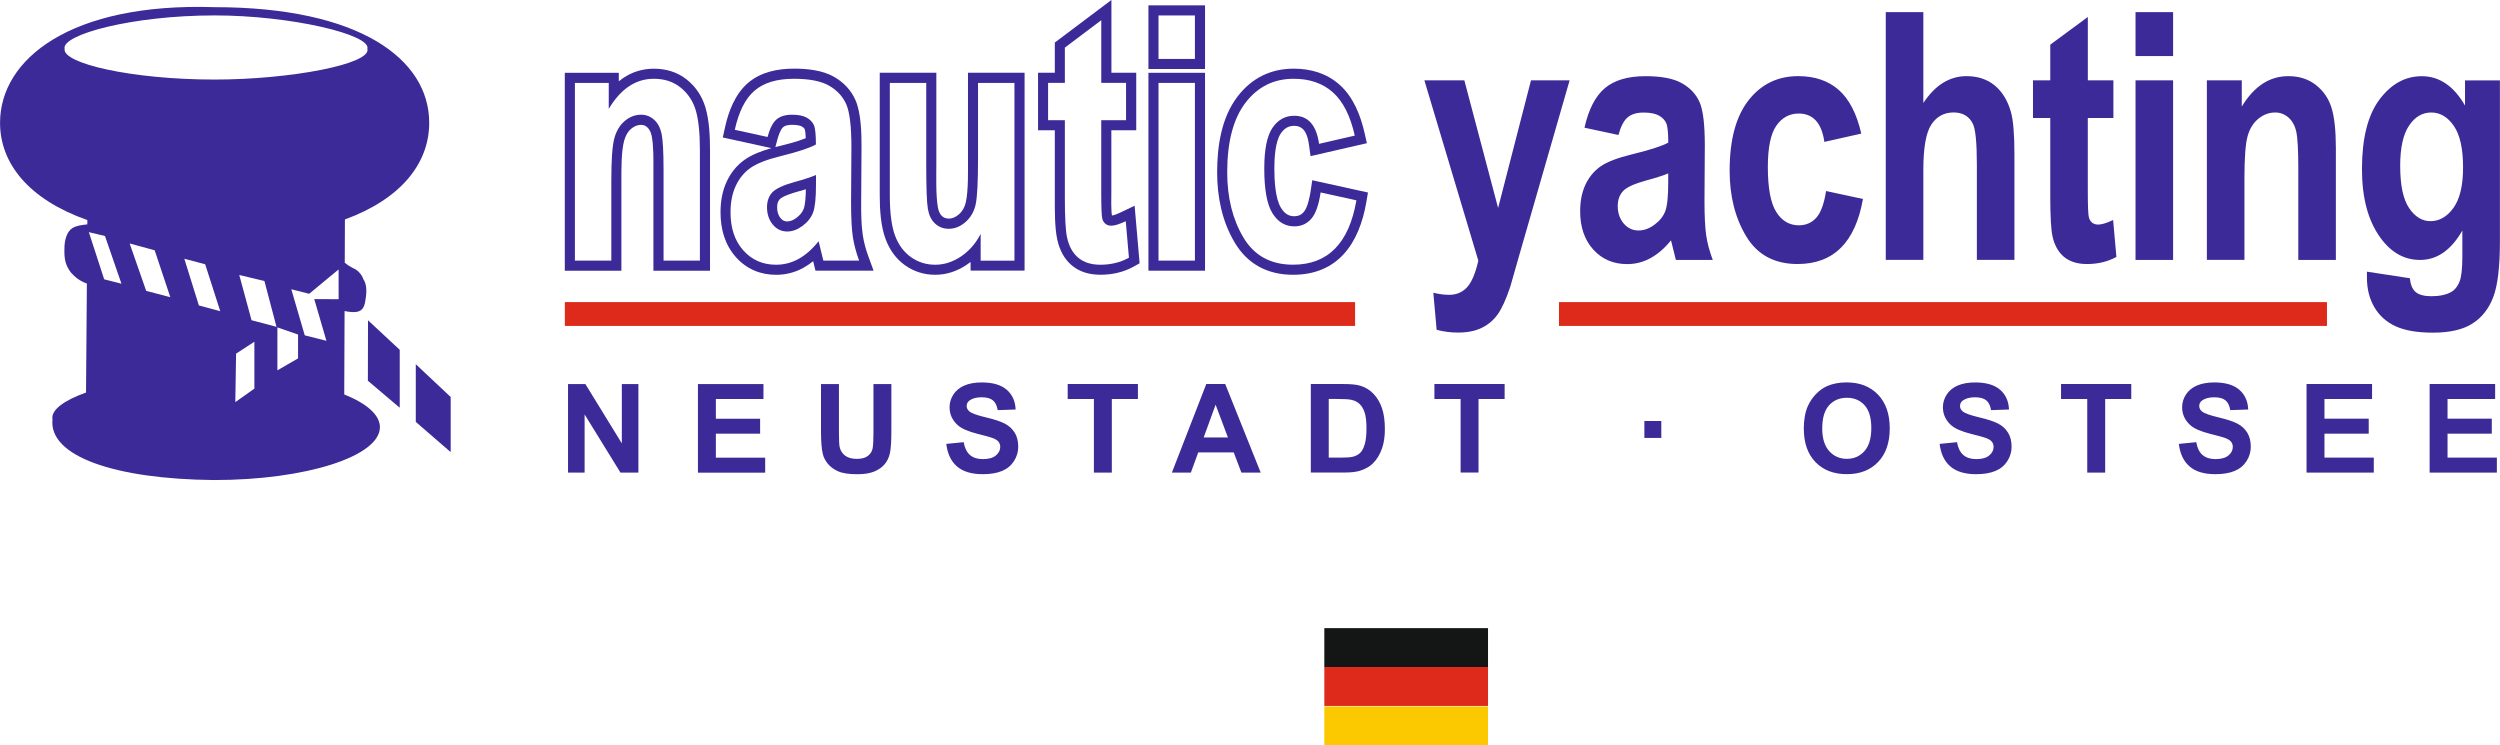
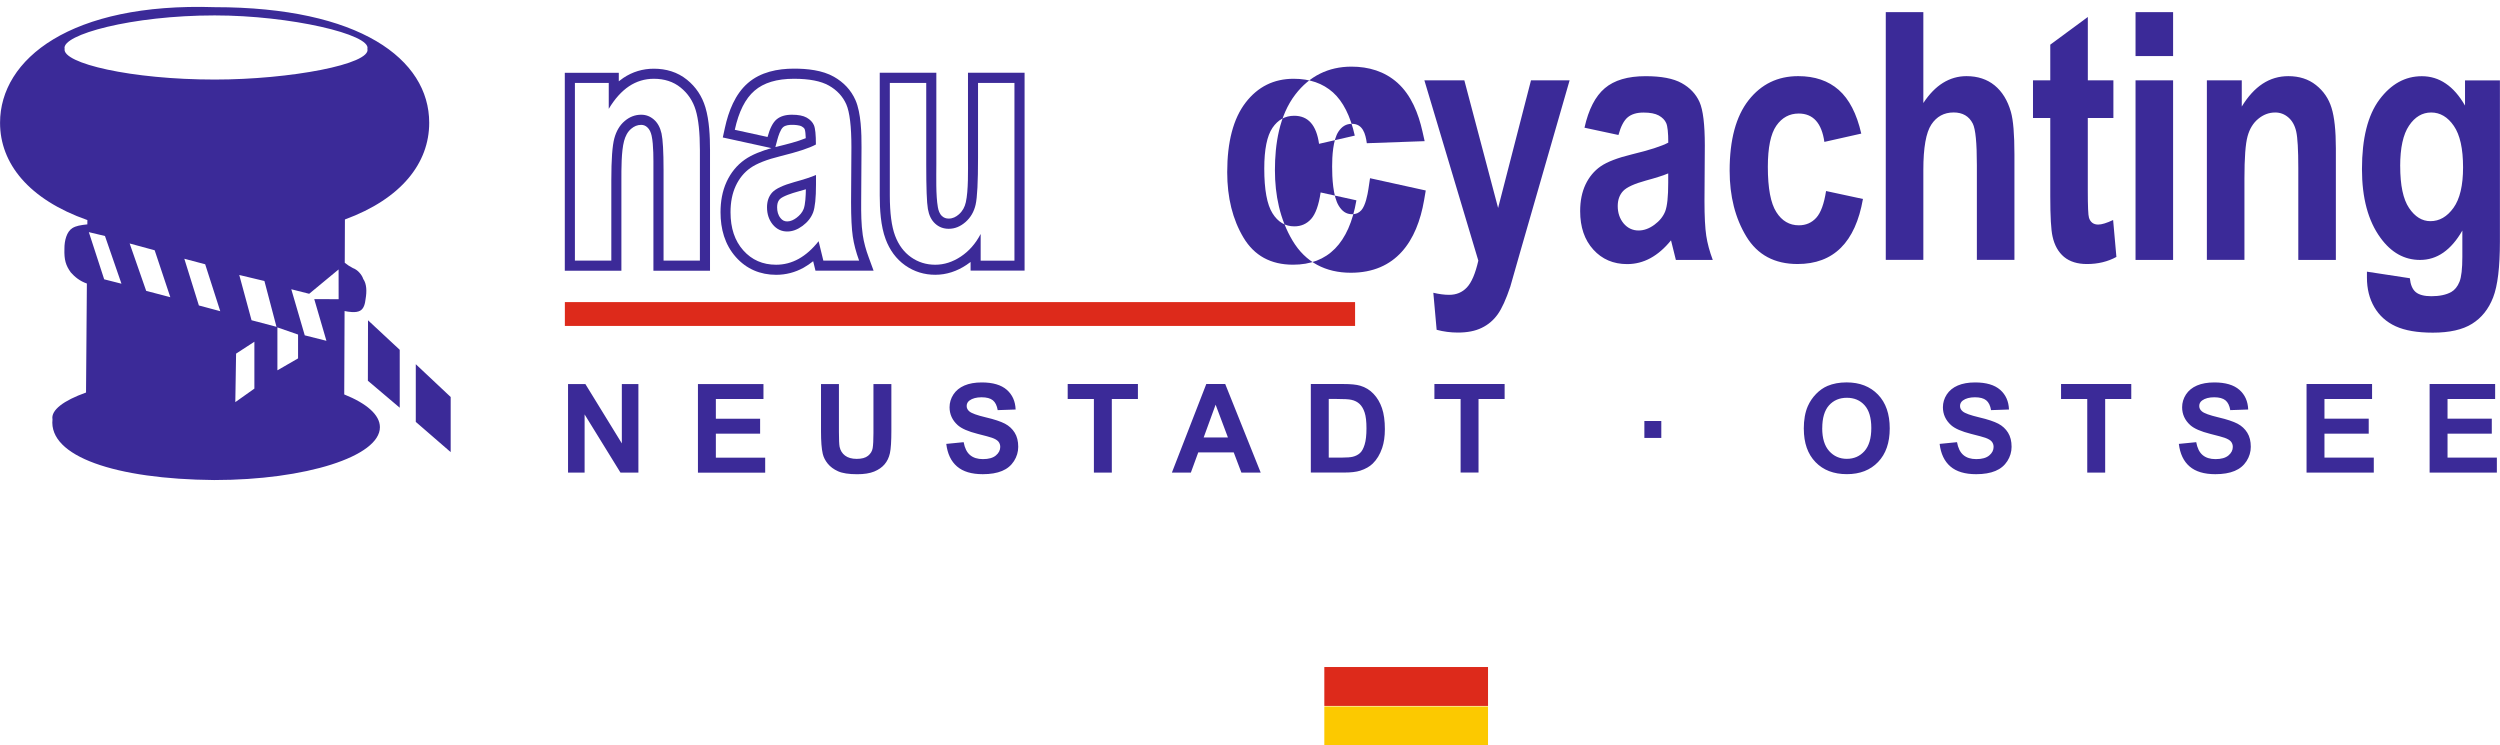
<svg xmlns="http://www.w3.org/2000/svg" xml:space="preserve" width="36.122mm" height="10.77mm" version="1.1" style="shape-rendering:geometricPrecision; text-rendering:geometricPrecision; image-rendering:optimizeQuality; fill-rule:evenodd; clip-rule:evenodd" viewBox="0 0 739.38 220.46">
  <defs>
    <style type="text/css">
   
    .fil4 {fill:#141515}
    .fil0 {fill:#3B2A98}
    .fil3 {fill:#3C2A98}
    .fil1 {fill:#DD2A1B}
    .fil5 {fill:#FCC900}
    .fil2 {fill:#3B2A98;fill-rule:nonzero}
   
  </style>
  </defs>
  <g id="Ebene_x0020_1">
    <g id="_1943901933568">
      <g>
        <path class="fil0" d="M82.03 109.53l0 -12.7 6.11 2.12 0 7.05 -6.11 3.53zm-12.32 1.31l0.1 -6.25 5.41 -3.52 0 10.1 0 3.77 -5.64 4 0.13 -8.09zm-38.91 -28.22l-4.54 -13.96 4.77 1.14 4.88 14.11 -5.11 -1.3zm28 7.71l-4.3 -13.8 6.17 1.63 4.46 13.88 -6.33 -1.7zm15.58 4.38l-3.63 -13.38 7.44 1.78 3.57 13.55 -7.39 -1.95zm-31.16 -8.68l-4.89 -14.02 7.4 2.01 4.63 13.88 -7.14 -1.87zm65.57 26.58l0.04 -17.88 9.38 8.73 0 17.13 -9.42 -7.98zm14.17 12.17l0 -17.06 10.32 9.7 0 16.3 -10.32 -8.94zm-30.03 -36.31l3.6 12.33 -6.41 -1.62 -3.98 -13.63 5.29 1.34 8.7 -7.2 0.01 8.8 -7.22 -0.02zm15.72 -74.03c1.23,4.51 -22.79,9.09 -45.18,9.09 -24.65,0 -45.15,-4.81 -44.37,-9.09 -1.02,-4.16 19.85,-9.88 44.37,-9.88 22.39,0 46.32,5.64 45.18,9.88zm-6.7 63.26l0.05 -12.79c16.74,-6.14 24.93,-16.7 24.93,-28.59 0,-18.89 -20.68,-34.2 -63.46,-34.2 -42.55,-1.39 -63.47,15.31 -63.47,34.2 0,12.07 8.55,22.69 25.83,28.77l-0.01 1.27c-2.01,0.22 -3.34,0.43 -4.43,1.11 -1.68,1.04 -2.37,3.7 -2.35,6.11 -0.1,3.31 0.4,4.91 1.88,6.98 1.21,1.38 2.69,2.57 4.76,3.3l-0.25 32.24c-6.64,2.36 -10.42,5.21 -9.92,7.94 -1.18,10.94 18.57,17.68 47.83,17.94 27.07,0 49.01,-7 49.01,-15.63 0,-3.66 -3.94,-7.03 -10.55,-9.69l0.1 -24.67c1.1,0.24 3.33,0.62 4.58,-0.08 1.13,-0.61 1.48,-2.07 1.64,-3.52 0.38,-2.22 0.33,-4.42 -0.7,-5.88 -0.42,-1.33 -1.75,-2.77 -3.04,-3.21 -0.96,-0.5 -1.72,-0.99 -2.43,-1.59z" />
        <polygon class="fil1" points="167.05,96.4 167.05,89.35 400.77,89.35 400.77,96.4 " />
-         <polygon class="fil1" points="461.08,96.4 461.08,89.35 688.22,89.35 688.22,96.4 " />
      </g>
      <g>
        <path class="fil2" d="M421.26 23.75l11.82 0 9.99 37.76 9.73 -37.76 11.42 0 -14.72 51.12 -2.83 9.93c-1.25,3.72 -2.49,6.45 -3.72,8.17 -1.25,1.74 -2.8,3.07 -4.72,3.99 -1.9,0.94 -4.26,1.4 -7.05,1.4 -2.15,0 -4.24,-0.27 -6.29,-0.82l-0.98 -10.95c1.74,0.41 3.29,0.61 4.69,0.61 2.11,0 3.87,-0.73 5.23,-2.18 1.38,-1.45 2.51,-4.09 3.39,-7.93l-15.96 -53.34zm57.39 16.17l-10.03 -2.15c1.21,-5.42 3.21,-9.31 6.01,-11.68 2.79,-2.37 6.8,-3.56 12.05,-3.56 4.67,0 8.23,0.68 10.68,2.05 2.46,1.36 4.21,3.22 5.28,5.58 1.05,2.35 1.57,6.64 1.57,12.84l-0.1 16.41c0,4.61 0.18,8.03 0.52,10.29 0.34,2.25 0.98,4.64 1.93,7.18l-10.91 0 -1.44 -5.8c-1.89,2.34 -3.92,4.09 -6.08,5.27 -2.16,1.18 -4.46,1.76 -6.9,1.76 -4.06,0 -7.41,-1.43 -9.99,-4.28 -2.61,-2.87 -3.9,-6.65 -3.9,-11.39 0,-3.02 0.53,-5.63 1.59,-7.88 1.07,-2.24 2.56,-4.03 4.47,-5.36 1.93,-1.33 5.01,-2.52 9.26,-3.55 5.13,-1.24 8.72,-2.39 10.74,-3.46 0,-2.93 -0.2,-4.86 -0.61,-5.78 -0.39,-0.9 -1.13,-1.65 -2.19,-2.25 -1.07,-0.58 -2.57,-0.87 -4.52,-0.87 -1.98,0 -3.54,0.46 -4.67,1.4 -1.13,0.94 -2.05,2.68 -2.75,5.25zm14.75 11.36c-1.41,0.6 -3.62,1.31 -6.61,2.12 -3.44,0.94 -5.69,1.98 -6.75,3.1 -1.06,1.14 -1.59,2.63 -1.59,4.44 0,2.03 0.59,3.75 1.75,5.15 1.18,1.38 2.65,2.08 4.42,2.08 1.57,0 3.13,-0.56 4.67,-1.69 1.54,-1.13 2.61,-2.46 3.21,-3.99 0.59,-1.54 0.88,-4.33 0.88,-8.39l0 -2.81zm57.09 -11.77l-10.92 2.46c-0.8,-5.59 -3.33,-8.39 -7.59,-8.39 -2.74,0 -4.95,1.2 -6.62,3.6 -1.67,2.41 -2.51,6.46 -2.51,12.18 0,6.31 0.84,10.76 2.51,13.37 1.65,2.61 3.88,3.91 6.67,3.91 2.08,0 3.8,-0.75 5.15,-2.24 1.34,-1.48 2.31,-4.13 2.89,-7.9l10.91 2.35c-2.25,12.83 -8.69,19.24 -19.34,19.24 -6.8,0 -11.85,-2.71 -15.14,-8.12 -3.29,-5.41 -4.95,-11.9 -4.95,-19.51 0,-9.11 1.87,-16.05 5.6,-20.81 3.74,-4.76 8.62,-7.13 14.68,-7.13 4.9,0 8.9,1.36 11.99,4.08 3.08,2.71 5.31,7.01 6.66,12.91zm18.35 -35.92l0 26.88c1.75,-2.66 3.7,-4.66 5.82,-5.97 2.13,-1.31 4.44,-1.98 6.93,-1.98 3.33,0 6.11,0.92 8.34,2.74 2.24,1.84 3.83,4.44 4.8,7.81 0.71,2.47 1.05,6.67 1.05,12.6l0 31.18 -11.11 0 0 -28.07c0,-6.52 -0.39,-10.58 -1.2,-12.21 -1.11,-2.2 -3,-3.31 -5.67,-3.31 -2.83,0 -5.03,1.2 -6.6,3.58 -1.57,2.39 -2.36,6.84 -2.36,13.39l0 26.63 -11.11 0 0 -73.28 11.11 0zm56.21 20.16l0 11.15 -7.57 0 0 21.44c0,4.66 0.11,7.33 0.35,8.07 0.44,1.35 1.36,2.01 2.73,2.01 1.02,0 2.49,-0.44 4.41,-1.35l0.97 10.92c-2.56,1.4 -5.46,2.1 -8.7,2.1 -2.82,0 -5.08,-0.7 -6.78,-2.1 -1.69,-1.42 -2.84,-3.43 -3.41,-6.07 -0.44,-1.93 -0.67,-5.87 -0.67,-11.82l0 -23.2 -5.11 0 0 -11.15 5.11 0 0 -10.54 11.11 -8.19 0 18.73 7.57 0zm6.55 -7.16l0 -13 11.11 0 0 13 -11.11 0zm0 60.28l0 -53.11 11.11 0 0 53.11 -11.11 0zm59.25 0l-11.11 0 0 -27.14c0,-5.42 -0.21,-9.06 -0.62,-10.85 -0.41,-1.81 -1.2,-3.19 -2.33,-4.16 -1.13,-0.97 -2.43,-1.45 -3.87,-1.45 -1.85,0 -3.52,0.63 -5.03,1.88 -1.51,1.24 -2.56,2.98 -3.16,5.18 -0.61,2.2 -0.92,6.35 -0.92,12.45l0 24.08 -11.11 0 0 -53.11 10.32 0 0 7.76c1.82,-2.98 3.88,-5.24 6.16,-6.74 2.29,-1.5 4.82,-2.25 7.6,-2.25 3.23,0 5.96,0.87 8.18,2.63 2.23,1.76 3.77,4.01 4.61,6.75 0.85,2.74 1.28,6.74 1.28,11.94l0 33.02zm9.2 3.48l12.68 1.94c0.2,1.93 0.77,3.29 1.75,4.11 0.97,0.8 2.51,1.21 4.61,1.21 2.42,0 4.37,-0.41 5.88,-1.24 1.05,-0.61 1.87,-1.6 2.44,-3.02 0.57,-1.4 0.85,-3.87 0.85,-7.4l0 -7.76c-1.66,2.9 -3.54,5.07 -5.62,6.52 -2.07,1.45 -4.38,2.17 -6.9,2.17 -4.64,0 -8.54,-2.18 -11.7,-6.55 -3.66,-5.01 -5.47,-11.79 -5.47,-20.32 0,-9.07 1.72,-15.93 5.16,-20.55 3.46,-4.62 7.62,-6.92 12.54,-6.92 2.59,0 4.95,0.72 7.08,2.17 2.13,1.43 4.03,3.61 5.7,6.52l0 -7.45 10.32 0 0 47.62c0,7.62 -0.67,13.15 -2.02,16.6 -1.34,3.43 -3.41,6.02 -6.21,7.76 -2.8,1.76 -6.67,2.63 -11.63,2.63 -4.57,0 -8.23,-0.63 -10.98,-1.89 -2.75,-1.26 -4.85,-3.16 -6.31,-5.66 -1.46,-2.51 -2.18,-5.42 -2.18,-8.72l0 -1.74zm9.83 -31.21c0,5.66 0.87,9.79 2.62,12.38 1.74,2.59 3.85,3.89 6.31,3.89 2.67,0 4.94,-1.31 6.83,-3.94 1.89,-2.63 2.83,-6.62 2.83,-11.97 0,-5.53 -0.9,-9.6 -2.72,-12.25 -1.8,-2.64 -4.05,-3.98 -6.71,-3.98 -2.62,0 -4.82,1.3 -6.55,3.89 -1.75,2.59 -2.62,6.58 -2.62,11.97z" />
        <path class="fil2" d="M167.99 139.78l0 -26.19 5.13 0 10.78 17.55 0 -17.55 4.9 0 0 26.19 -5.3 0 -10.61 -17.21 0 17.21 -4.9 0zm38.42 0l0 -26.19 19.38 0 0 4.43 -14.08 0 0 5.82 13.09 0 0 4.43 -13.09 0 0 7.09 14.59 0 0 4.43 -19.9 0zm36.4 -26.19l5.3 0 0 14.19c0,2.26 0.07,3.71 0.2,4.38 0.23,1.07 0.76,1.94 1.6,2.58 0.85,0.65 2,0.98 3.46,0.98 1.48,0 2.6,-0.3 3.36,-0.92 0.76,-0.62 1.21,-1.37 1.36,-2.26 0.15,-0.9 0.23,-2.38 0.23,-4.45l0 -14.49 5.3 0 0 13.77c0,3.14 -0.14,5.37 -0.43,6.67 -0.29,1.3 -0.81,2.39 -1.58,3.29 -0.76,0.9 -1.78,1.6 -3.06,2.13 -1.29,0.53 -2.96,0.8 -5.02,0.8 -2.49,0 -4.38,-0.29 -5.67,-0.87 -1.29,-0.58 -2.3,-1.33 -3.05,-2.25 -0.75,-0.93 -1.24,-1.89 -1.48,-2.91 -0.35,-1.5 -0.52,-3.72 -0.52,-6.65l0 -13.98zm37.03 17.7l5.16 -0.51c0.31,1.73 0.93,2.99 1.88,3.8 0.95,0.81 2.22,1.21 3.82,1.21 1.69,0 2.97,-0.36 3.83,-1.08 0.86,-0.72 1.29,-1.56 1.29,-2.52 0,-0.62 -0.18,-1.14 -0.54,-1.58 -0.36,-0.43 -0.99,-0.81 -1.9,-1.13 -0.61,-0.22 -2.02,-0.6 -4.21,-1.15 -2.82,-0.71 -4.8,-1.57 -5.94,-2.6 -1.6,-1.45 -2.4,-3.21 -2.4,-5.29 0,-1.33 0.38,-2.59 1.13,-3.76 0.76,-1.16 1.84,-2.05 3.26,-2.66 1.42,-0.61 3.13,-0.91 5.14,-0.91 3.27,0 5.74,0.73 7.4,2.18 1.66,1.46 2.52,3.4 2.61,5.83l-5.3 0.18c-0.23,-1.35 -0.71,-2.32 -1.44,-2.91 -0.74,-0.59 -1.85,-0.89 -3.32,-0.89 -1.52,0 -2.72,0.32 -3.58,0.95 -0.55,0.41 -0.84,0.95 -0.84,1.63 0,0.62 0.26,1.15 0.79,1.59 0.66,0.57 2.28,1.15 4.84,1.76 2.57,0.6 4.46,1.24 5.69,1.88 1.23,0.65 2.19,1.54 2.89,2.67 0.7,1.13 1.04,2.52 1.04,4.17 0,1.5 -0.42,2.91 -1.25,4.22 -0.84,1.31 -2.01,2.29 -3.53,2.92 -1.52,0.64 -3.43,0.96 -5.7,0.96 -3.31,0 -5.85,-0.76 -7.62,-2.29 -1.77,-1.52 -2.83,-3.75 -3.18,-6.67zm43.68 8.48l0 -21.76 -7.75 0 0 -4.43 20.77 0 0 4.43 -7.72 0 0 21.76 -5.3 0zm49.33 0l-5.71 0 -2.26 -5.96 -10.5 0 -2.18 5.96 -5.61 0 10.17 -26.19 5.6 0 10.49 26.19zm-9.69 -10.39l-3.64 -9.69 -3.53 9.69 7.17 0zm24.52 -15.8l9.64 0c2.18,0 3.83,0.16 4.97,0.5 1.53,0.45 2.85,1.25 3.94,2.41 1.1,1.15 1.93,2.57 2.5,4.24 0.57,1.67 0.85,3.74 0.85,6.19 0,2.16 -0.27,4.01 -0.8,5.57 -0.65,1.91 -1.58,3.45 -2.8,4.63 -0.91,0.89 -2.15,1.59 -3.7,2.09 -1.16,0.37 -2.72,0.55 -4.67,0.55l-9.93 0 0 -26.19zm5.3 4.43l0 17.33 3.93 0c1.47,0 2.53,-0.09 3.18,-0.25 0.86,-0.21 1.57,-0.58 2.13,-1.09 0.57,-0.51 1.02,-1.35 1.38,-2.52 0.36,-1.17 0.54,-2.77 0.54,-4.8 0,-2.02 -0.18,-3.57 -0.54,-4.66 -0.35,-1.08 -0.85,-1.93 -1.49,-2.54 -0.64,-0.6 -1.45,-1.02 -2.44,-1.23 -0.73,-0.17 -2.18,-0.25 -4.32,-0.25l-2.37 0zm39 21.76l0 -21.76 -7.75 0 0 -4.43 20.77 0 0 4.43 -7.72 0 0 21.76 -5.3 0zm54.35 -10.24l0 -5.01 5.01 0 0 5.01 -5.01 0zm47.15 -2.69c0,-2.67 0.4,-4.91 1.2,-6.73 0.59,-1.33 1.41,-2.54 2.44,-3.6 1.03,-1.06 2.16,-1.85 3.38,-2.37 1.63,-0.69 3.52,-1.04 5.65,-1.04 3.86,0 6.95,1.2 9.27,3.6 2.32,2.4 3.48,5.74 3.48,10.01 0,4.24 -1.15,7.55 -3.45,9.94 -2.3,2.4 -5.38,3.59 -9.22,3.59 -3.9,0 -7,-1.19 -9.29,-3.57 -2.3,-2.38 -3.45,-5.66 -3.45,-9.84zm5.45 -0.18c0,2.97 0.69,5.22 2.06,6.75 1.37,1.53 3.12,2.3 5.22,2.3 2.12,0 3.85,-0.76 5.21,-2.28 1.35,-1.52 2.03,-3.8 2.03,-6.84 0,-3.01 -0.66,-5.25 -1.98,-6.72 -1.32,-1.48 -3.07,-2.22 -5.25,-2.22 -2.18,0 -3.94,0.75 -5.28,2.24 -1.33,1.5 -2,3.75 -2,6.77zm34.71 4.63l5.16 -0.51c0.31,1.73 0.93,2.99 1.88,3.8 0.95,0.81 2.22,1.21 3.82,1.21 1.69,0 2.97,-0.36 3.83,-1.08 0.86,-0.72 1.29,-1.56 1.29,-2.52 0,-0.62 -0.18,-1.14 -0.54,-1.58 -0.36,-0.43 -0.99,-0.81 -1.9,-1.13 -0.61,-0.22 -2.02,-0.6 -4.21,-1.15 -2.82,-0.71 -4.8,-1.57 -5.94,-2.6 -1.6,-1.45 -2.4,-3.21 -2.4,-5.29 0,-1.33 0.38,-2.59 1.13,-3.76 0.76,-1.16 1.84,-2.05 3.26,-2.66 1.42,-0.61 3.13,-0.91 5.14,-0.91 3.27,0 5.74,0.73 7.4,2.18 1.66,1.46 2.52,3.4 2.61,5.83l-5.3 0.18c-0.23,-1.35 -0.71,-2.32 -1.44,-2.91 -0.74,-0.59 -1.85,-0.89 -3.32,-0.89 -1.52,0 -2.72,0.32 -3.58,0.95 -0.55,0.41 -0.84,0.95 -0.84,1.63 0,0.62 0.26,1.15 0.79,1.59 0.66,0.57 2.28,1.15 4.84,1.76 2.57,0.6 4.46,1.24 5.69,1.88 1.23,0.65 2.19,1.54 2.89,2.67 0.7,1.13 1.04,2.52 1.04,4.17 0,1.5 -0.42,2.91 -1.25,4.22 -0.84,1.31 -2.01,2.29 -3.53,2.92 -1.52,0.64 -3.43,0.96 -5.7,0.96 -3.31,0 -5.85,-0.76 -7.62,-2.29 -1.77,-1.52 -2.83,-3.75 -3.18,-6.67zm43.68 8.48l0 -21.76 -7.75 0 0 -4.43 20.77 0 0 4.43 -7.72 0 0 21.76 -5.3 0zm27.07 -8.48l5.16 -0.51c0.31,1.73 0.93,2.99 1.88,3.8 0.95,0.81 2.22,1.21 3.82,1.21 1.69,0 2.97,-0.36 3.83,-1.08 0.86,-0.72 1.29,-1.56 1.29,-2.52 0,-0.62 -0.18,-1.14 -0.54,-1.58 -0.36,-0.43 -0.99,-0.81 -1.9,-1.13 -0.61,-0.22 -2.02,-0.6 -4.21,-1.15 -2.82,-0.71 -4.8,-1.57 -5.94,-2.6 -1.6,-1.45 -2.4,-3.21 -2.4,-5.29 0,-1.33 0.38,-2.59 1.13,-3.76 0.76,-1.16 1.84,-2.05 3.26,-2.66 1.42,-0.61 3.13,-0.91 5.14,-0.91 3.27,0 5.74,0.73 7.4,2.18 1.66,1.46 2.52,3.4 2.61,5.83l-5.3 0.18c-0.23,-1.35 -0.71,-2.32 -1.44,-2.91 -0.74,-0.59 -1.85,-0.89 -3.32,-0.89 -1.52,0 -2.72,0.32 -3.58,0.95 -0.55,0.41 -0.84,0.95 -0.84,1.63 0,0.62 0.26,1.15 0.79,1.59 0.66,0.57 2.28,1.15 4.84,1.76 2.57,0.6 4.46,1.24 5.69,1.88 1.23,0.65 2.19,1.54 2.89,2.67 0.7,1.13 1.04,2.52 1.04,4.17 0,1.5 -0.42,2.91 -1.25,4.22 -0.84,1.31 -2.01,2.29 -3.53,2.92 -1.52,0.64 -3.43,0.96 -5.7,0.96 -3.31,0 -5.85,-0.76 -7.62,-2.29 -1.77,-1.52 -2.83,-3.75 -3.18,-6.67zm37.79 8.48l0 -26.19 19.38 0 0 4.43 -14.08 0 0 5.82 13.09 0 0 4.43 -13.09 0 0 7.09 14.59 0 0 4.43 -19.9 0zm36.4 0l0 -26.19 19.38 0 0 4.43 -14.08 0 0 5.82 13.09 0 0 4.43 -13.09 0 0 7.09 14.59 0 0 4.43 -19.9 0z" />
        <g>
          <path class="fil3" d="M207 77.08l-10.76 0 0 -26.86c0,-5.37 -0.21,-8.96 -0.6,-10.74 -0.4,-1.79 -1.16,-3.16 -2.26,-4.12 -1.1,-0.96 -2.35,-1.43 -3.75,-1.43 -1.8,0 -3.42,0.62 -4.88,1.86 -1.46,1.23 -2.48,2.95 -3.07,5.13 -0.59,2.18 -0.89,6.28 -0.89,12.32l0 23.84 -10.77 0 0 -52.56 10.01 0 0 7.68c1.76,-2.95 3.76,-5.18 5.97,-6.67 2.22,-1.48 4.67,-2.23 7.37,-2.23 3.13,0 5.78,0.86 7.92,2.6 2.16,1.74 3.65,3.97 4.46,6.68 0.82,2.72 1.24,6.67 1.24,11.82l0 32.68zm-23.98 -53.05c0.43,-0.35 0.87,-0.67 1.32,-0.98 2.72,-1.82 5.75,-2.73 9.03,-2.73 3.6,0 6.98,0.98 9.8,3.26 2.65,2.14 4.46,4.89 5.44,8.15 1.17,3.88 1.37,8.65 1.37,12.68l0 35.66 -16.74 0 0 -29.84c0,-2.83 0.08,-7.34 -0.53,-10.09 -0.21,-0.93 -0.58,-1.89 -1.31,-2.52 -0.53,-0.46 -1.08,-0.69 -1.78,-0.69 -1.14,0 -2.08,0.42 -2.95,1.15 -1.11,0.93 -1.74,2.25 -2.11,3.63 -0.83,3.08 -0.79,8.35 -0.79,11.54l0 26.82 -16.74 0 0 -58.53 15.97 0 0 2.5z" />
          <path class="fil3" d="M227.03 40.52l-9.72 -2.13c1.17,-5.37 3.11,-9.22 5.83,-11.56 2.7,-2.35 6.59,-3.53 11.67,-3.53 4.53,0 7.97,0.67 10.35,2.02 2.38,1.35 4.08,3.19 5.12,5.52 1.02,2.33 1.52,6.57 1.52,12.71l-0.1 16.24c0,4.56 0.18,7.95 0.51,10.18 0.33,2.23 0.95,4.59 1.87,7.11l-10.58 0 -1.4 -5.74c-1.82,2.31 -3.79,4.05 -5.89,5.22 -2.1,1.16 -4.32,1.74 -6.69,1.74 -3.94,0 -7.18,-1.42 -9.69,-4.24 -2.53,-2.83 -3.78,-6.58 -3.78,-11.28 0,-2.99 0.51,-5.57 1.54,-7.8 1.03,-2.21 2.48,-3.99 4.34,-5.3 1.87,-1.32 4.86,-2.5 8.97,-3.51 4.97,-1.23 8.45,-2.36 10.4,-3.43 0,-2.9 -0.19,-4.81 -0.59,-5.72 -0.38,-0.89 -1.1,-1.64 -2.13,-2.23 -1.03,-0.58 -2.49,-0.86 -4.38,-0.86 -1.92,0 -3.43,0.46 -4.53,1.38 -1.1,0.93 -1.98,2.65 -2.67,5.2zm14.29 11.24c-1.37,0.59 -3.51,1.3 -6.4,2.09 -3.33,0.93 -5.51,1.96 -6.54,3.07 -1.03,1.13 -1.54,2.6 -1.54,4.39 0,2.01 0.57,3.71 1.7,5.1 1.14,1.37 2.57,2.06 4.29,2.06 1.52,0 3.03,-0.56 4.53,-1.67 1.49,-1.11 2.53,-2.43 3.11,-3.95 0.57,-1.52 0.86,-4.29 0.86,-8.3l0 -2.79zm-2.99 4.22c-0.88,0.26 -1.76,0.51 -2.61,0.75 -1.2,0.33 -4.27,1.27 -5.14,2.22 -0.6,0.65 -0.75,1.51 -0.75,2.37 0,1.17 0.26,2.28 1.02,3.2 0.54,0.66 1.13,0.97 1.98,0.97 1.01,0 1.95,-0.49 2.74,-1.08 0.92,-0.69 1.69,-1.54 2.11,-2.62 0.5,-1.32 0.62,-3.88 0.65,-5.8zm-9.01 -12.48c0.3,-0.08 0.59,-0.15 0.88,-0.22 2.33,-0.58 5.58,-1.37 8.1,-2.41 -0.04,-1.04 -0.12,-2.17 -0.32,-2.66 -0.15,-0.36 -0.53,-0.62 -0.85,-0.81 -0.73,-0.41 -2.11,-0.48 -2.92,-0.48 -0.84,0 -1.93,0.11 -2.6,0.68 -0.82,0.69 -1.45,2.71 -1.71,3.69l-0.59 2.21zm11.16 33.76c-0.88,0.71 -1.82,1.35 -2.81,1.91 -2.52,1.4 -5.25,2.11 -8.13,2.11 -4.7,0 -8.78,-1.72 -11.91,-5.24 -3.3,-3.71 -4.54,-8.37 -4.54,-13.26 0,-3.12 0.5,-6.21 1.82,-9.06 1.21,-2.6 2.97,-4.82 5.32,-6.48 2.22,-1.57 5.16,-2.64 7.92,-3.43l-14.39 -3.15 0.64 -2.92c1.05,-4.8 2.98,-9.88 6.79,-13.18 3.76,-3.26 8.77,-4.26 13.63,-4.26 3.9,0 8.37,0.45 11.82,2.41 2.85,1.62 5.05,3.91 6.37,6.92 1.66,3.78 1.8,9.85 1.78,13.93l-0.1 16.24c-0.02,3.14 0.01,6.61 0.47,9.72 0.33,2.22 0.95,4.41 1.73,6.52l1.47 4.01 -17.19 0 -0.68 -2.8z" />
          <path class="fil3" d="M290.03 77.08l0 -7.88c-1.49,2.85 -3.45,5.08 -5.86,6.68 -2.41,1.6 -4.94,2.42 -7.57,2.42 -2.67,0 -5.05,-0.74 -7.16,-2.23 -2.11,-1.49 -3.68,-3.59 -4.72,-6.35 -1.03,-2.73 -1.56,-6.72 -1.56,-11.93l0 -33.27 10.77 0 0 24.14c0,6.9 0.16,11.28 0.49,13.15 0.32,1.86 1.03,3.31 2.14,4.32 1.11,1.03 2.46,1.54 4.03,1.54 1.79,0 3.44,-0.67 4.97,-2.01 1.51,-1.33 2.51,-3.06 2.98,-5.15 0.48,-2.09 0.71,-6.7 0.71,-13.82l0 -22.16 10.77 0 0 52.56 -10 0zm-2.98 0.4c-0.4,0.31 -0.8,0.6 -1.23,0.88 -2.78,1.85 -5.87,2.91 -9.22,2.91 -3.24,0 -6.23,-0.91 -8.88,-2.77 -2.74,-1.93 -4.62,-4.61 -5.79,-7.74 -1.47,-3.9 -1.75,-8.85 -1.75,-12.99l0 -36.26 16.74 0 0 27.12c0,3.64 -0.17,9.08 0.45,12.64 0.16,0.94 0.5,1.97 1.22,2.63 0.58,0.54 1.22,0.75 2.01,0.75 1.17,0 2.13,-0.5 3,-1.26 1.09,-0.96 1.73,-2.16 2.04,-3.57 0.79,-3.45 0.64,-9.6 0.64,-13.16l0 -25.15 16.74 0 0 58.53 -15.97 0 0 -2.58z" />
-           <path class="fil3" d="M333.03 24.52l0 11.04 -7.34 0 0 21.22c0,4.61 0.11,7.26 0.33,7.98 0.43,1.33 1.32,1.99 2.65,1.99 0.99,0 2.42,-0.44 4.27,-1.33l0.94 10.8c-2.48,1.38 -5.29,2.08 -8.43,2.08 -2.73,0 -4.92,-0.69 -6.57,-2.08 -1.64,-1.4 -2.75,-3.39 -3.3,-6.01 -0.43,-1.91 -0.65,-5.8 -0.65,-11.7l0 -22.96 -4.96 0 0 -11.04 4.96 0 0 -10.43 10.77 -8.1 0 18.54 7.34 0zm-4.35 14.02l0 18.23c0,1.72 -0.12,5.35 0.18,6.98 0.78,-0.09 2.2,-0.74 2.8,-1.03l3.9 -1.88 1.48 17.03 -1.68 0.94c-3.05,1.7 -6.4,2.45 -9.89,2.45 -3.09,0 -6.1,-0.75 -8.5,-2.78 -2.34,-1.98 -3.65,-4.7 -4.29,-7.65 -0.78,-3.57 -0.72,-8.67 -0.72,-12.33l0 -19.97 -4.96 0 0 -17.01 4.96 0 0 -8.94 16.74 -12.59 0 21.53 7.34 0 0 17.01 -7.34 0z" />
-           <path class="fil3" d="M342.63 17.43l0 -12.86 10.77 0 0 12.86 -10.77 0zm0 59.65l0 -52.56 10.77 0 0 52.56 -10.77 0zm-2.98 -56.67l0 -18.83 16.74 0 0 18.83 -16.74 0zm0 59.65l0 -58.53 16.74 0 0 58.53 -16.74 0z" />
-           <path class="fil3" d="M400.68 40.11l-10.57 2.43c-0.78,-5.54 -3.22,-8.3 -7.35,-8.3 -2.65,0 -4.8,1.18 -6.42,3.56 -1.62,2.38 -2.43,6.4 -2.43,12.05 0,6.25 0.81,10.65 2.43,13.23 1.6,2.58 3.76,3.87 6.46,3.87 2.02,0 3.68,-0.74 4.99,-2.21 1.3,-1.47 2.24,-4.09 2.79,-7.82l10.58 2.33c-2.18,12.69 -8.42,19.04 -18.74,19.04 -6.59,0 -11.48,-2.68 -14.67,-8.03 -3.19,-5.35 -4.8,-11.78 -4.8,-19.31 0,-9.01 1.81,-15.88 5.43,-20.59 3.62,-4.71 8.35,-7.06 14.23,-7.06 4.75,0 8.62,1.35 11.62,4.03 2.98,2.68 5.14,6.94 6.45,12.78zm3.56 2.25l-16.64 3.82 -0.45 -3.22c-0.38,-2.73 -1.16,-5.74 -4.4,-5.74 -1.77,0 -2.96,0.81 -3.95,2.25 -1.69,2.48 -1.91,7.49 -1.91,10.38 0,3.21 0.22,8.84 1.98,11.65 0.95,1.51 2.1,2.46 3.93,2.46 1.13,0 2,-0.36 2.75,-1.21 1.2,-1.36 1.82,-4.55 2.08,-6.28l0.47 -3.16 16.48 3.63 -0.48 2.81c-2.09,12.23 -8.38,21.52 -21.68,21.52 -7.43,0 -13.4,-3.07 -17.23,-9.49 -3.78,-6.34 -5.22,-13.53 -5.22,-20.84 0,-7.67 1.25,-16.16 6.05,-22.41 4.16,-5.42 9.76,-8.22 16.59,-8.22 5.06,0 9.8,1.38 13.62,4.8 4.08,3.66 6.2,9.12 7.37,14.35l0.65 2.89z" />
+           <path class="fil3" d="M400.68 40.11l-10.57 2.43c-0.78,-5.54 -3.22,-8.3 -7.35,-8.3 -2.65,0 -4.8,1.18 -6.42,3.56 -1.62,2.38 -2.43,6.4 -2.43,12.05 0,6.25 0.81,10.65 2.43,13.23 1.6,2.58 3.76,3.87 6.46,3.87 2.02,0 3.68,-0.74 4.99,-2.21 1.3,-1.47 2.24,-4.09 2.79,-7.82l10.58 2.33c-2.18,12.69 -8.42,19.04 -18.74,19.04 -6.59,0 -11.48,-2.68 -14.67,-8.03 -3.19,-5.35 -4.8,-11.78 -4.8,-19.31 0,-9.01 1.81,-15.88 5.43,-20.59 3.62,-4.71 8.35,-7.06 14.23,-7.06 4.75,0 8.62,1.35 11.62,4.03 2.98,2.68 5.14,6.94 6.45,12.78zm3.56 2.25c-0.38,-2.73 -1.16,-5.74 -4.4,-5.74 -1.77,0 -2.96,0.81 -3.95,2.25 -1.69,2.48 -1.91,7.49 -1.91,10.38 0,3.21 0.22,8.84 1.98,11.65 0.95,1.51 2.1,2.46 3.93,2.46 1.13,0 2,-0.36 2.75,-1.21 1.2,-1.36 1.82,-4.55 2.08,-6.28l0.47 -3.16 16.48 3.63 -0.48 2.81c-2.09,12.23 -8.38,21.52 -21.68,21.52 -7.43,0 -13.4,-3.07 -17.23,-9.49 -3.78,-6.34 -5.22,-13.53 -5.22,-20.84 0,-7.67 1.25,-16.16 6.05,-22.41 4.16,-5.42 9.76,-8.22 16.59,-8.22 5.06,0 9.8,1.38 13.62,4.8 4.08,3.66 6.2,9.12 7.37,14.35l0.65 2.89z" />
        </g>
      </g>
    </g>
    <g id="_1943901938512">
-       <rect class="fil4" x="391.67" y="185.78" width="48.42" height="11.51" />
      <rect class="fil1" x="391.67" y="197.28" width="48.42" height="11.51" />
      <rect class="fil5" x="391.67" y="208.95" width="48.42" height="11.51" />
    </g>
  </g>
</svg>